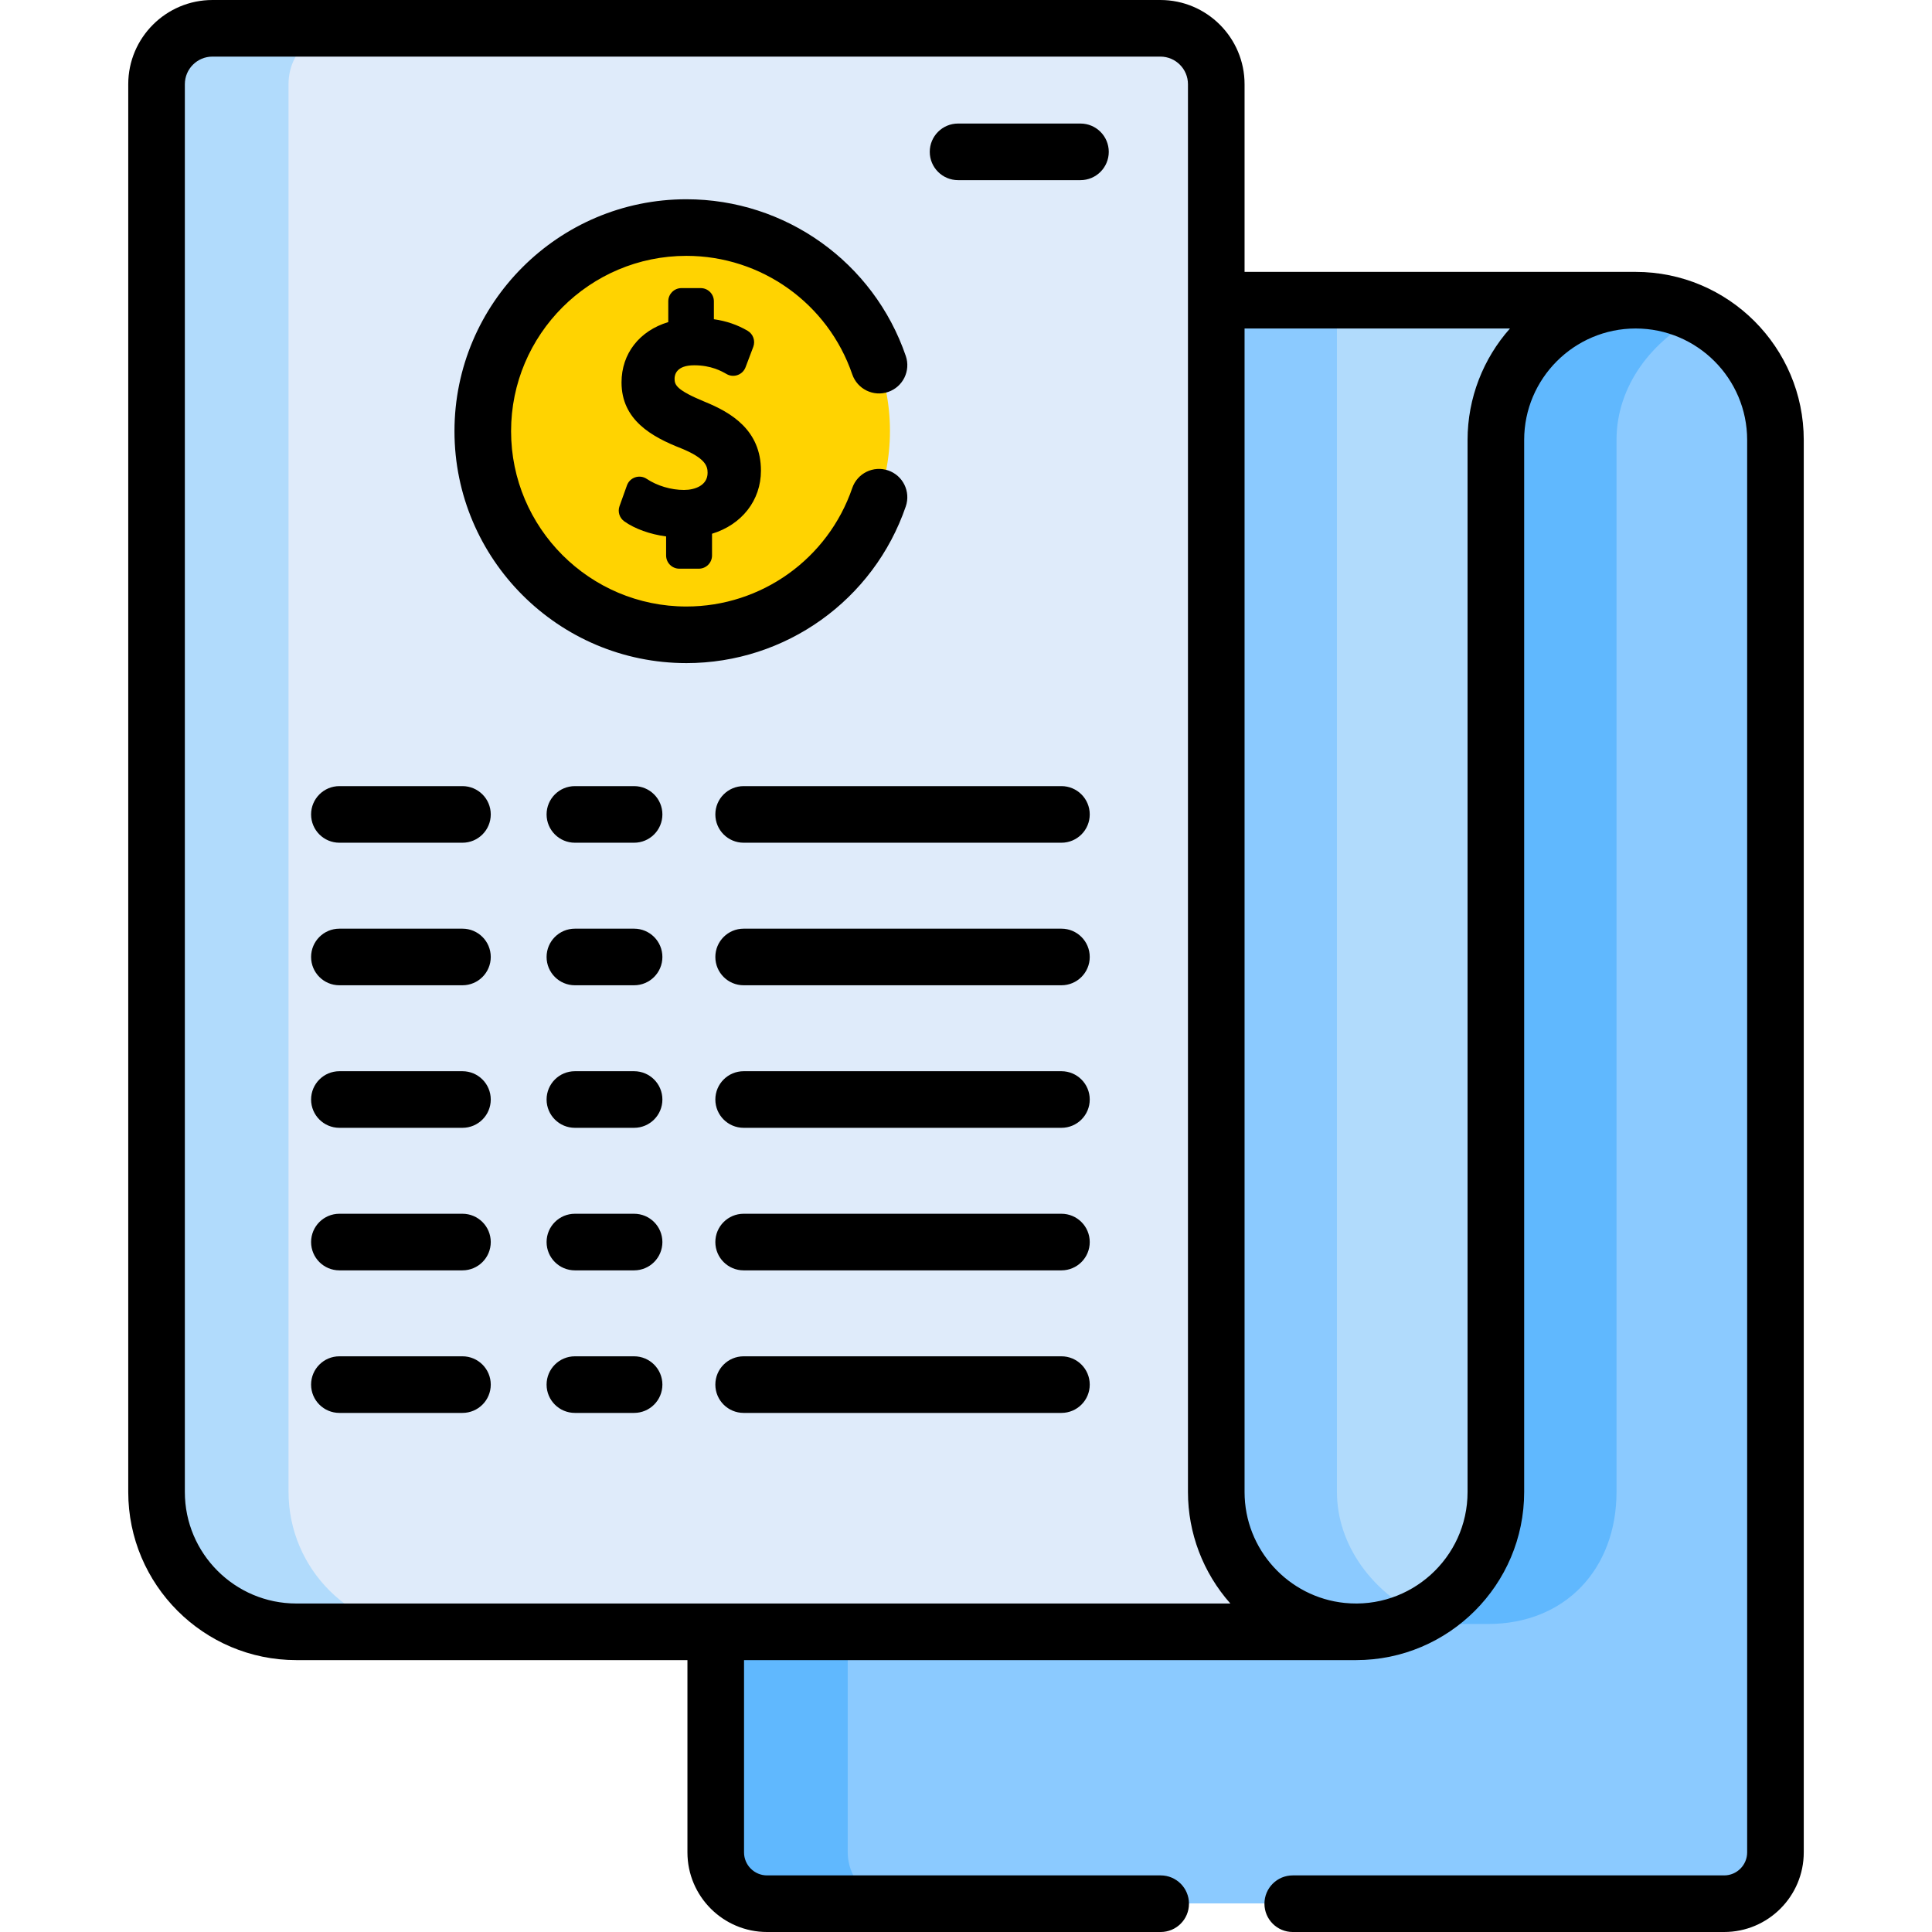
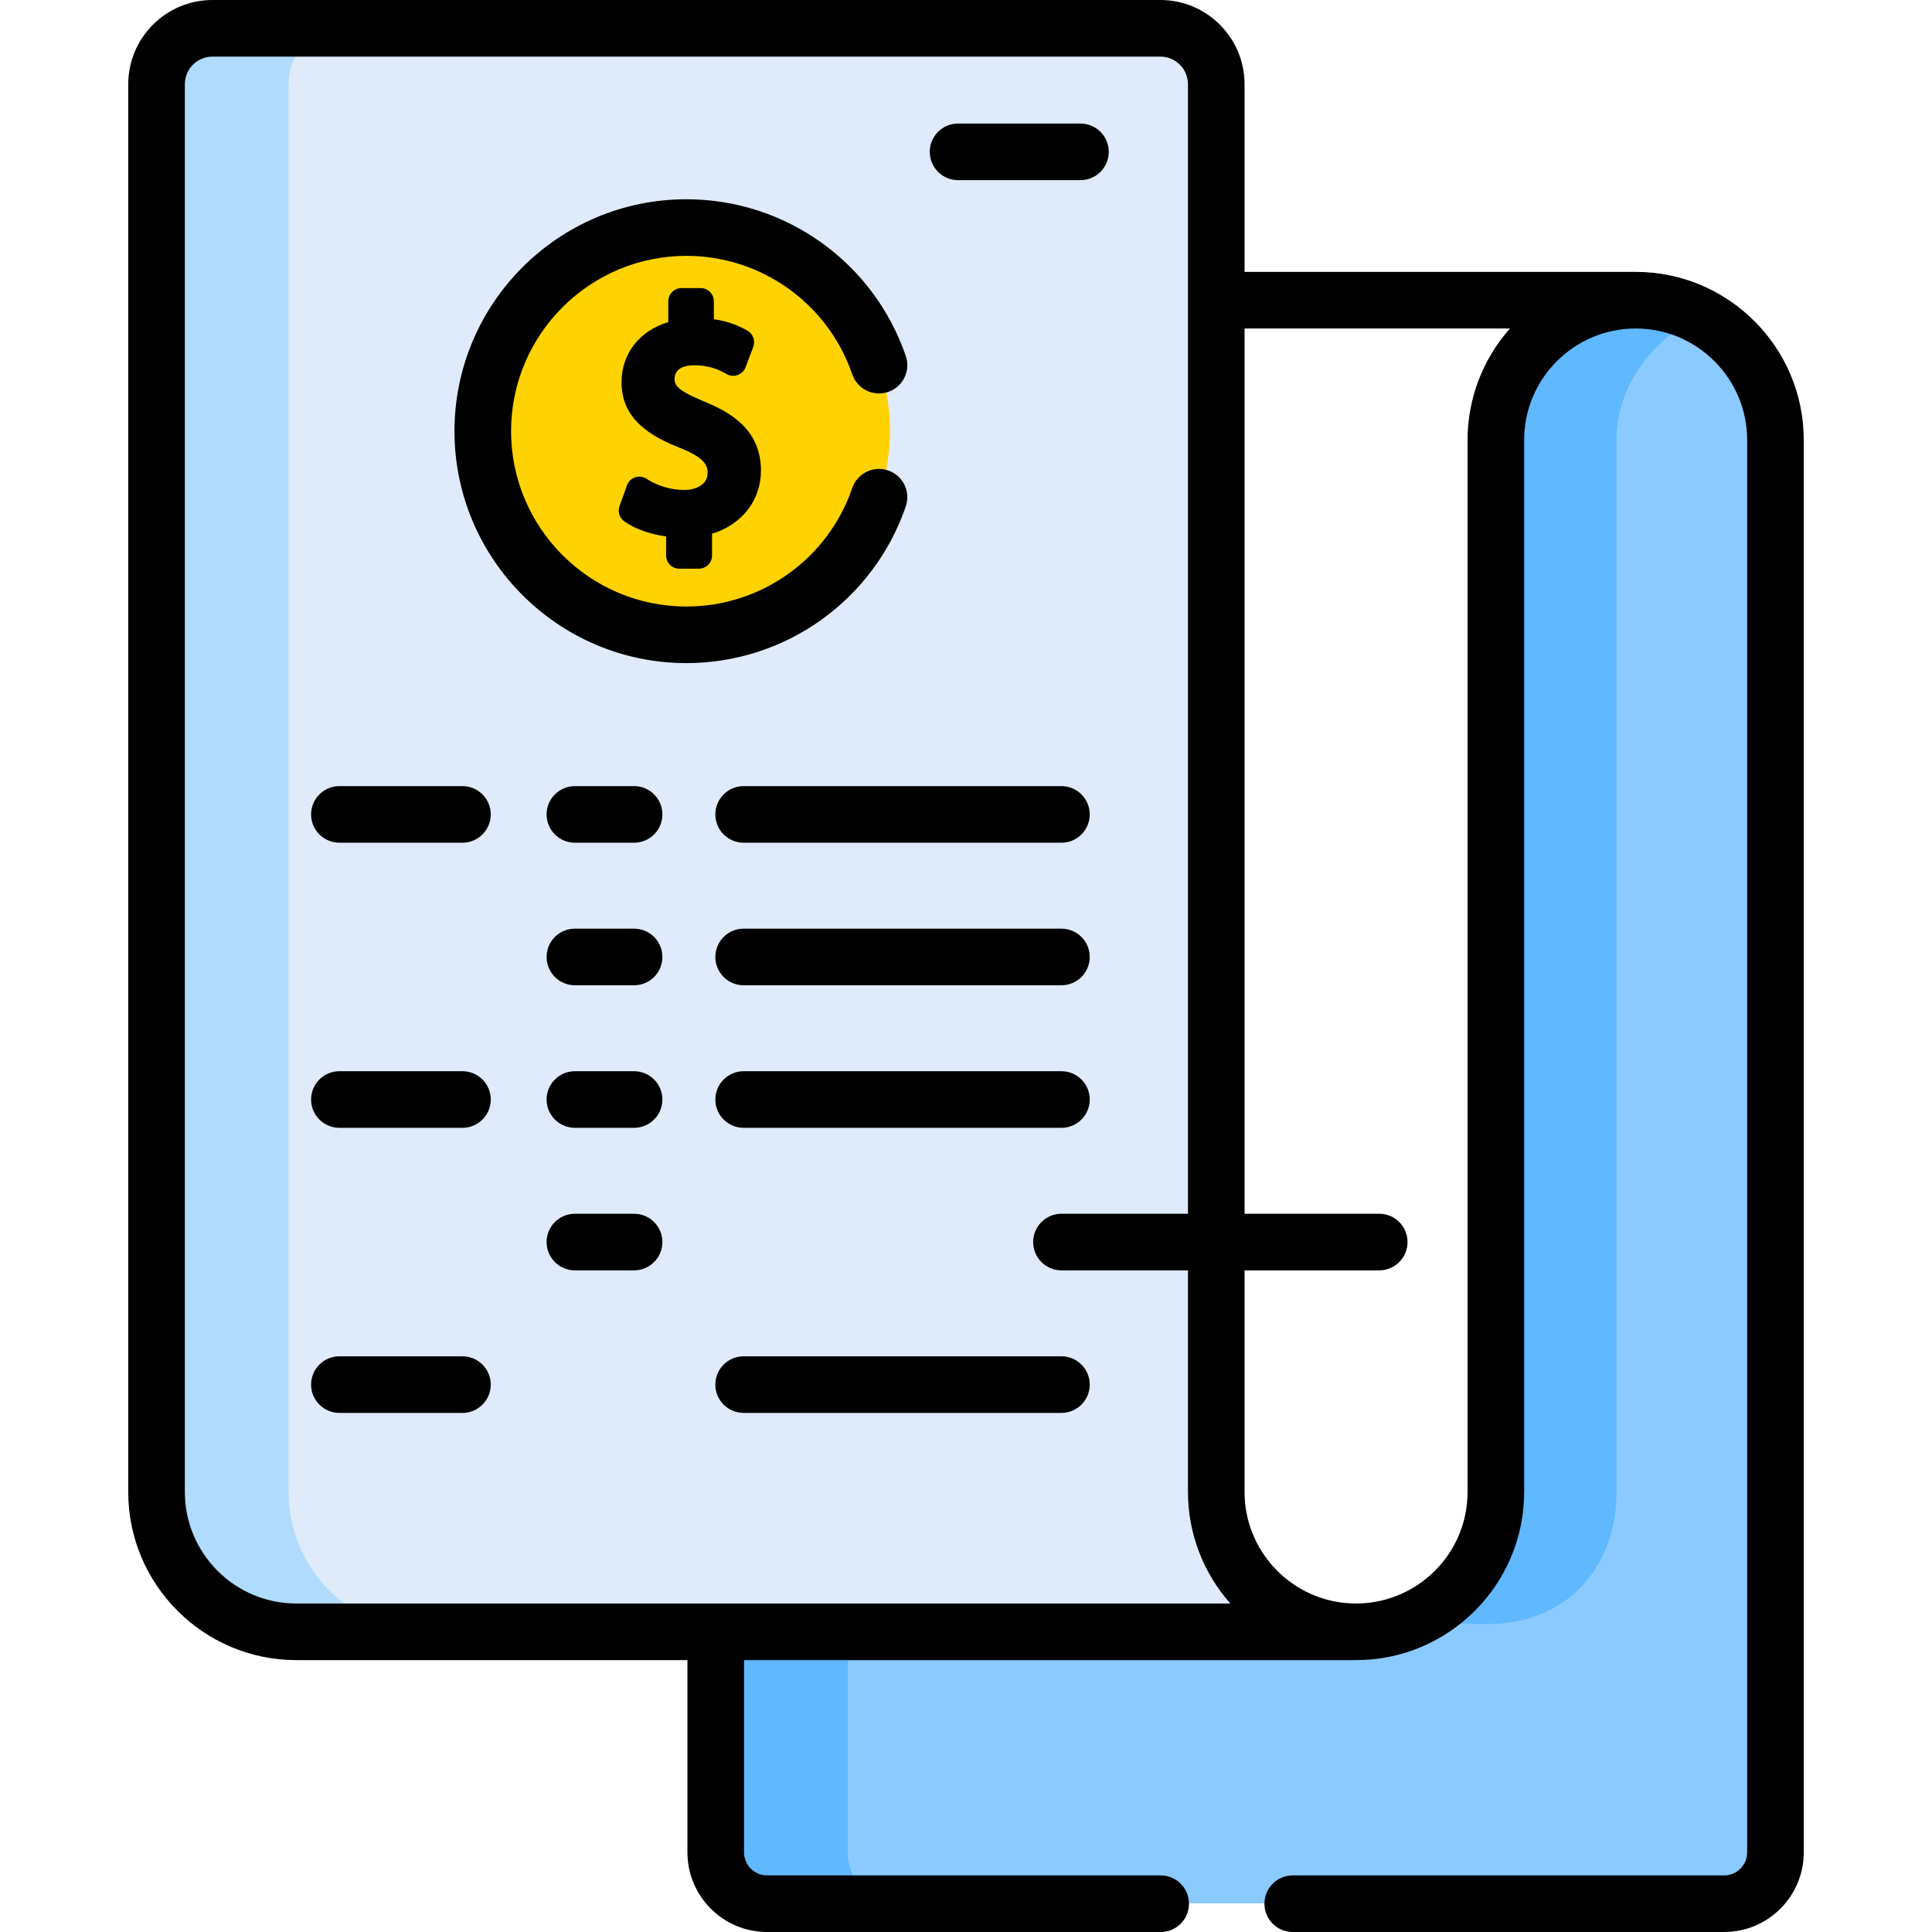
<svg xmlns="http://www.w3.org/2000/svg" id="Capa_1" height="512" viewBox="0 0 511.999 511.999" width="512">
  <g>
    <g>
      <path d="m456.893 504.425h-253.64c-7.51 0-13.598-6.088-13.598-13.598v-60.455h169.693c20.461 0 34.048-14.587 34.048-35.048v-278.798c0-20.559 19.711-37.048 40.048-37.048 20.461 0 37.048 16.587 37.048 37.048v.006 374.294c0 7.51-6.089 13.599-13.599 13.599z" fill="#8bcaff" />
      <path d="m428.396 395.323v-278.797c0-14.313 9.557-26.646 22.225-32.823-5.135-2.693-10.976-4.225-17.177-4.225-20.337 0-40.048 16.489-40.048 37.048v278.797c0 20.461-13.587 35.048-34.048 35.048h35c20.461 0 34.048-14.587 34.048-35.048z" fill="#60b8fe" />
      <path d="m224.656 490.826v-60.455h-35v60.455c0 7.51 6.088 13.598 13.598 13.598h35c-7.511.001-13.598-6.088-13.598-13.598z" fill="#60b8fe" />
-       <path d="m396.396 116.526v278.797c0 20.461-16.587 37.048-37.048 37.048s-40.048-16.587-40.048-37.048v-.002c0-7.049 0-228.028 0-315.843h114.143c-20.46 0-37.047 16.587-37.047 37.048z" fill="#b1dbfc" />
-       <path d="m354.301 395.323v-.002c0-7.05 0-228.028 0-315.843-16.972 0-31.007 0-35 0v315.843.002c0 20.461 19.586 37.048 40.048 37.048 6.198 0 12.036-1.53 17.17-4.221-12.697-6.192-22.218-18.564-22.218-32.827z" fill="#8bcaff" />
      <path d="m78.524 432.371c-.004 0-.008 0-.012 0-20.461 0-37.048-16.587-37.048-37.048v-373.082c0-8.182 6.633-14.816 14.816-14.816h251.205c8.182 0 14.816 6.633 14.816 14.816v373.083c0 20.461 16.587 37.048 37.048 37.048h-280.825z" fill="#dfebfa" />
      <path d="m76.465 395.323v-373.082c0-8.182 6.633-14.815 14.815-14.815h-35c-8.182 0-14.815 6.633-14.815 14.815v373.083c0 20.461 16.587 37.048 37.048 37.048h.012 34.988c-20.461-.001-37.048-16.588-37.048-37.049z" fill="#b1dbfc" />
      <circle cx="181.883" cy="114.193" fill="#ffd301" r="53.963" />
    </g>
    <g>
      <path d="m33.986 22.315v373.083c0 24.563 19.984 44.547 44.548 44.547h103.643v50.955c0 11.634 9.465 21.099 21.099 21.099h104.314c4.143 0 7.5-3.357 7.5-7.5s-3.357-7.5-7.5-7.5h-104.315c-3.363 0-6.099-2.736-6.099-6.099v-50.955h162.194c24.563 0 44.548-19.983 44.548-44.547v-278.797c0-16.293 13.255-29.548 29.548-29.548 16.292 0 29.547 13.255 29.547 29.554v374.293c0 3.362-2.735 6.099-6.098 6.099h-114.325c-4.143 0-7.5 3.357-7.5 7.5s3.357 7.5 7.5 7.5h114.325c11.633 0 21.098-9.465 21.098-21.099v-374.3c0-24.563-19.983-44.548-44.547-44.548h-103.644v-49.737c0-12.304-10.01-22.315-22.315-22.315h-251.205c-12.305 0-22.316 10.011-22.316 22.315zm295.836 64.738h70.332c-7.057 7.943-11.236 18.407-11.236 29.548v278.798c0 17.51-15.182 31.165-32.565 29.394-14.881-1.516-26.531-14.121-26.531-29.396zm-280.836-64.738c0-4.034 3.281-7.315 7.315-7.315h251.205c4.034 0 7.315 3.281 7.315 7.315v373.083c0 10.84 3.972 21.36 11.236 29.547-18.914 0-237.03 0-247.524 0-16.293 0-29.548-13.255-29.548-29.547v-373.083z" />
      <path d="m253.896 47.74h32.438c4.143 0 7.5-3.357 7.5-7.5s-3.357-7.5-7.5-7.5h-32.438c-4.143 0-7.5 3.357-7.5 7.5s3.358 7.5 7.5 7.5z" />
      <path d="m168.041 208.33h-15.69c-4.143 0-7.5 3.357-7.5 7.5s3.357 7.5 7.5 7.5h15.69c4.143 0 7.5-3.357 7.5-7.5s-3.357-7.5-7.5-7.5z" />
      <path d="m89.942 223.33h32.614c4.143 0 7.5-3.357 7.5-7.5s-3.357-7.5-7.5-7.5h-32.614c-4.143 0-7.5 3.357-7.5 7.5s3.358 7.5 7.5 7.5z" />
      <path d="m281.292 208.33h-84.219c-4.143 0-7.5 3.357-7.5 7.5s3.357 7.5 7.5 7.5h84.219c4.143 0 7.5-3.357 7.5-7.5s-3.357-7.5-7.5-7.5z" />
      <path d="m168.041 246.106h-15.69c-4.143 0-7.5 3.357-7.5 7.5s3.357 7.5 7.5 7.5h15.69c4.143 0 7.5-3.357 7.5-7.5s-3.357-7.5-7.5-7.5z" />
-       <path d="m89.942 261.106h32.614c4.143 0 7.5-3.357 7.5-7.5s-3.357-7.5-7.5-7.5h-32.614c-4.143 0-7.5 3.357-7.5 7.5s3.358 7.5 7.5 7.5z" />
      <path d="m281.292 246.106h-84.219c-4.143 0-7.5 3.357-7.5 7.5s3.357 7.5 7.5 7.5h84.219c4.143 0 7.5-3.357 7.5-7.5s-3.357-7.5-7.5-7.5z" />
      <path d="m168.041 283.883h-15.69c-4.143 0-7.5 3.357-7.5 7.5s3.357 7.5 7.5 7.5h15.69c4.143 0 7.5-3.357 7.5-7.5s-3.357-7.5-7.5-7.5z" />
      <path d="m89.942 298.883h32.614c4.143 0 7.5-3.357 7.5-7.5s-3.357-7.5-7.5-7.5h-32.614c-4.143 0-7.5 3.357-7.5 7.5s3.358 7.5 7.5 7.5z" />
      <path d="m281.292 283.883h-84.219c-4.143 0-7.5 3.357-7.5 7.5s3.357 7.5 7.5 7.5h84.219c4.143 0 7.5-3.357 7.5-7.5s-3.357-7.5-7.5-7.5z" />
      <path d="m168.041 321.658h-15.69c-4.143 0-7.5 3.357-7.5 7.5s3.357 7.5 7.5 7.5h15.69c4.143 0 7.5-3.357 7.5-7.5s-3.357-7.5-7.5-7.5z" />
-       <path d="m89.942 336.658h32.614c4.143 0 7.5-3.357 7.5-7.5s-3.357-7.5-7.5-7.5h-32.614c-4.143 0-7.5 3.357-7.5 7.5s3.358 7.5 7.5 7.5z" />
-       <path d="m281.292 321.658h-84.219c-4.143 0-7.5 3.357-7.5 7.5s3.357 7.5 7.5 7.5h84.219c4.143 0 7.5-3.357 7.5-7.5s-3.357-7.5-7.5-7.5z" />
-       <path d="m168.041 359.435h-15.69c-4.143 0-7.5 3.357-7.5 7.5s3.357 7.5 7.5 7.5h15.69c4.143 0 7.5-3.357 7.5-7.5s-3.357-7.5-7.5-7.5z" />
+       <path d="m281.292 321.658c-4.143 0-7.5 3.357-7.5 7.5s3.357 7.5 7.5 7.5h84.219c4.143 0 7.5-3.357 7.5-7.5s-3.357-7.5-7.5-7.5z" />
      <path d="m89.942 374.435h32.614c4.143 0 7.5-3.357 7.5-7.5s-3.357-7.5-7.5-7.5h-32.614c-4.143 0-7.5 3.357-7.5 7.5s3.358 7.5 7.5 7.5z" />
      <path d="m281.292 359.435h-84.219c-4.143 0-7.5 3.357-7.5 7.5s3.357 7.5 7.5 7.5h84.219c4.143 0 7.5-3.357 7.5-7.5s-3.357-7.5-7.5-7.5z" />
      <path d="m181.904 175.73c26.26 0 49.625-16.69 58.14-41.531 1.343-3.918-.744-8.184-4.663-9.526-3.92-1.345-8.183.743-9.526 4.663-6.437 18.778-24.1 31.395-43.95 31.395-25.62 0-46.463-20.843-46.463-46.463s20.843-46.463 46.463-46.463c19.851 0 37.514 12.616 43.95 31.395 1.344 3.919 5.611 6.007 9.526 4.663 3.919-1.343 6.006-5.608 4.663-9.526-8.515-24.841-31.88-41.531-58.14-41.531-33.891 0-61.463 27.572-61.463 61.463s27.573 61.461 61.463 61.461z" />
      <path d="m180.026 150.709h5.169c1.933 0 3.5-1.567 3.5-3.5v-5.762c7.865-2.399 12.963-8.822 12.963-16.719 0-10.796-7.96-15.428-14.879-18.249-7.454-3.084-8.012-4.425-8.012-6.119 0-1.069.506-3.556 5.197-3.556 4.53 0 7.279 1.572 8.6 2.328 1.866 1.07 4.249.211 5.011-1.798l2.051-5.415c.604-1.597-.03-3.396-1.502-4.26-2.69-1.577-5.636-2.589-8.937-3.06v-4.749c0-1.933-1.567-3.5-3.5-3.5h-5.087c-1.933 0-3.5 1.567-3.5 3.5v5.507c-7.619 2.3-12.389 8.326-12.389 15.989 0 9.934 7.967 14.396 15.723 17.437 6.539 2.651 7.086 4.756 7.086 6.521 0 3.352-3.374 4.541-6.264 4.541-3.42 0-7.111-1.1-9.873-2.94-1.885-1.256-4.467-.416-5.236 1.731l-1.969 5.497c-.528 1.474-.013 3.119 1.261 4.029 2.798 1.998 6.848 3.436 11.087 4.001v5.047c0 1.932 1.567 3.499 3.5 3.499z" />
    </g>
  </g>
</svg>